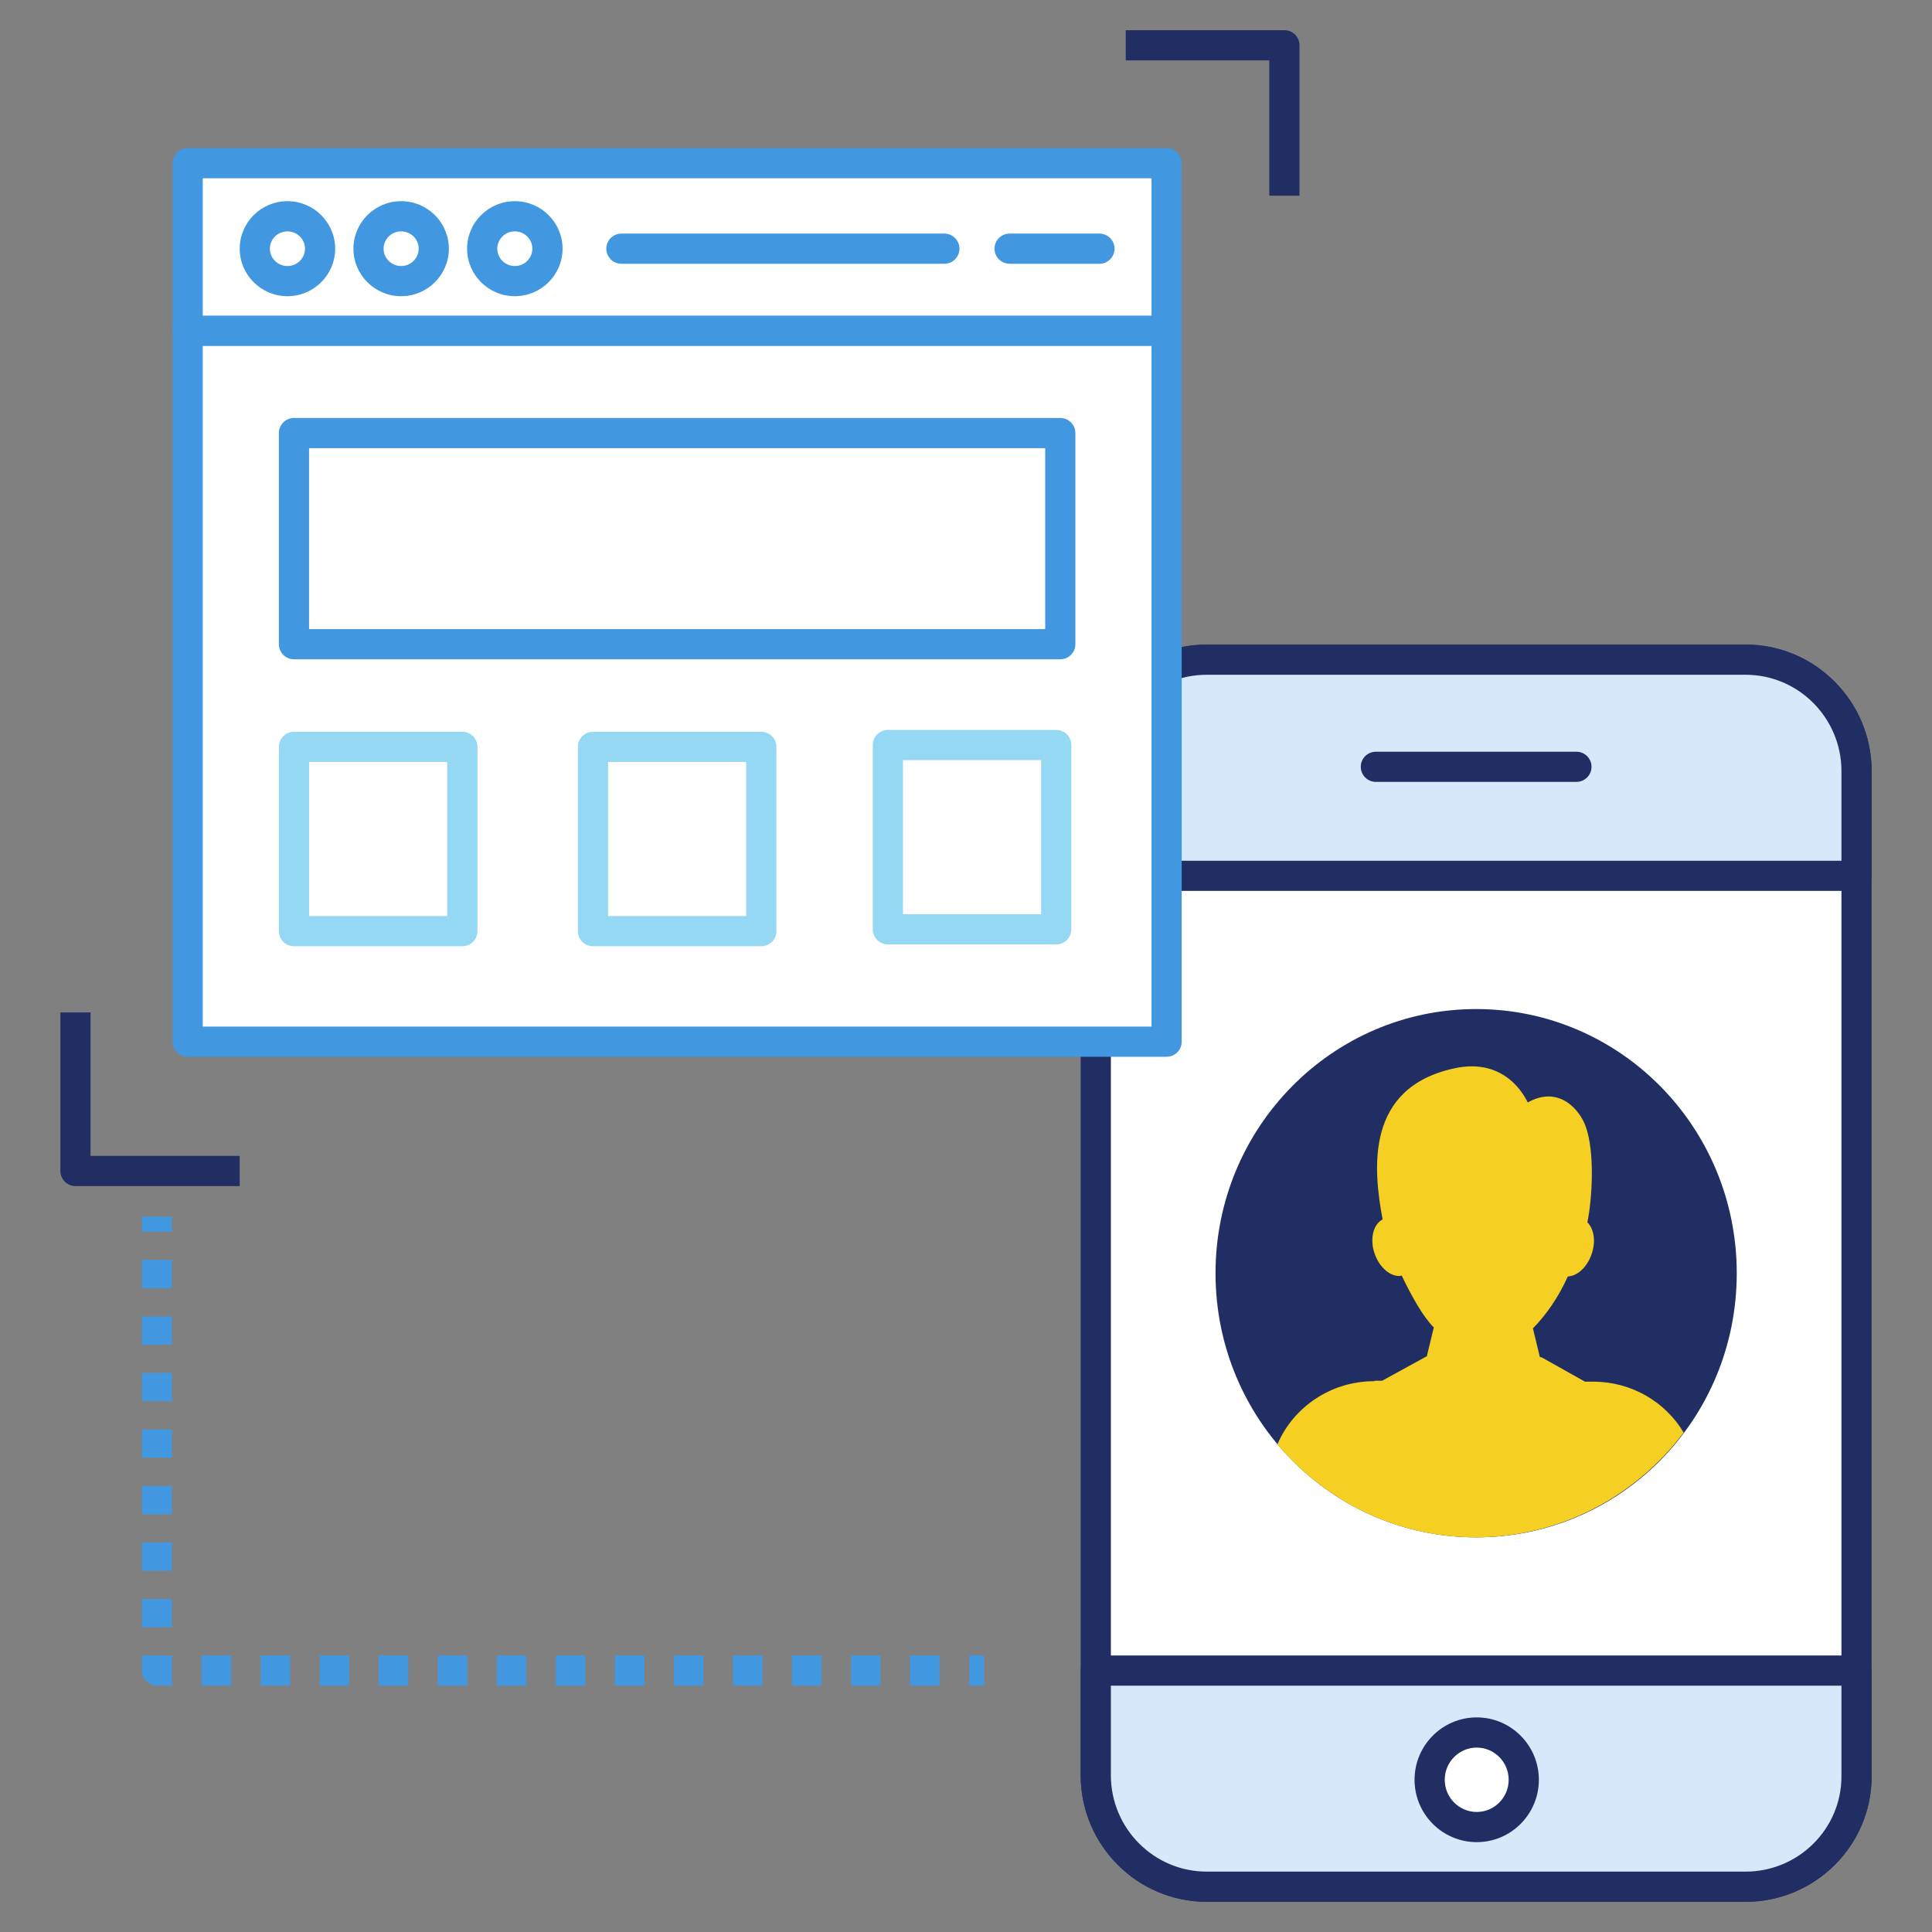
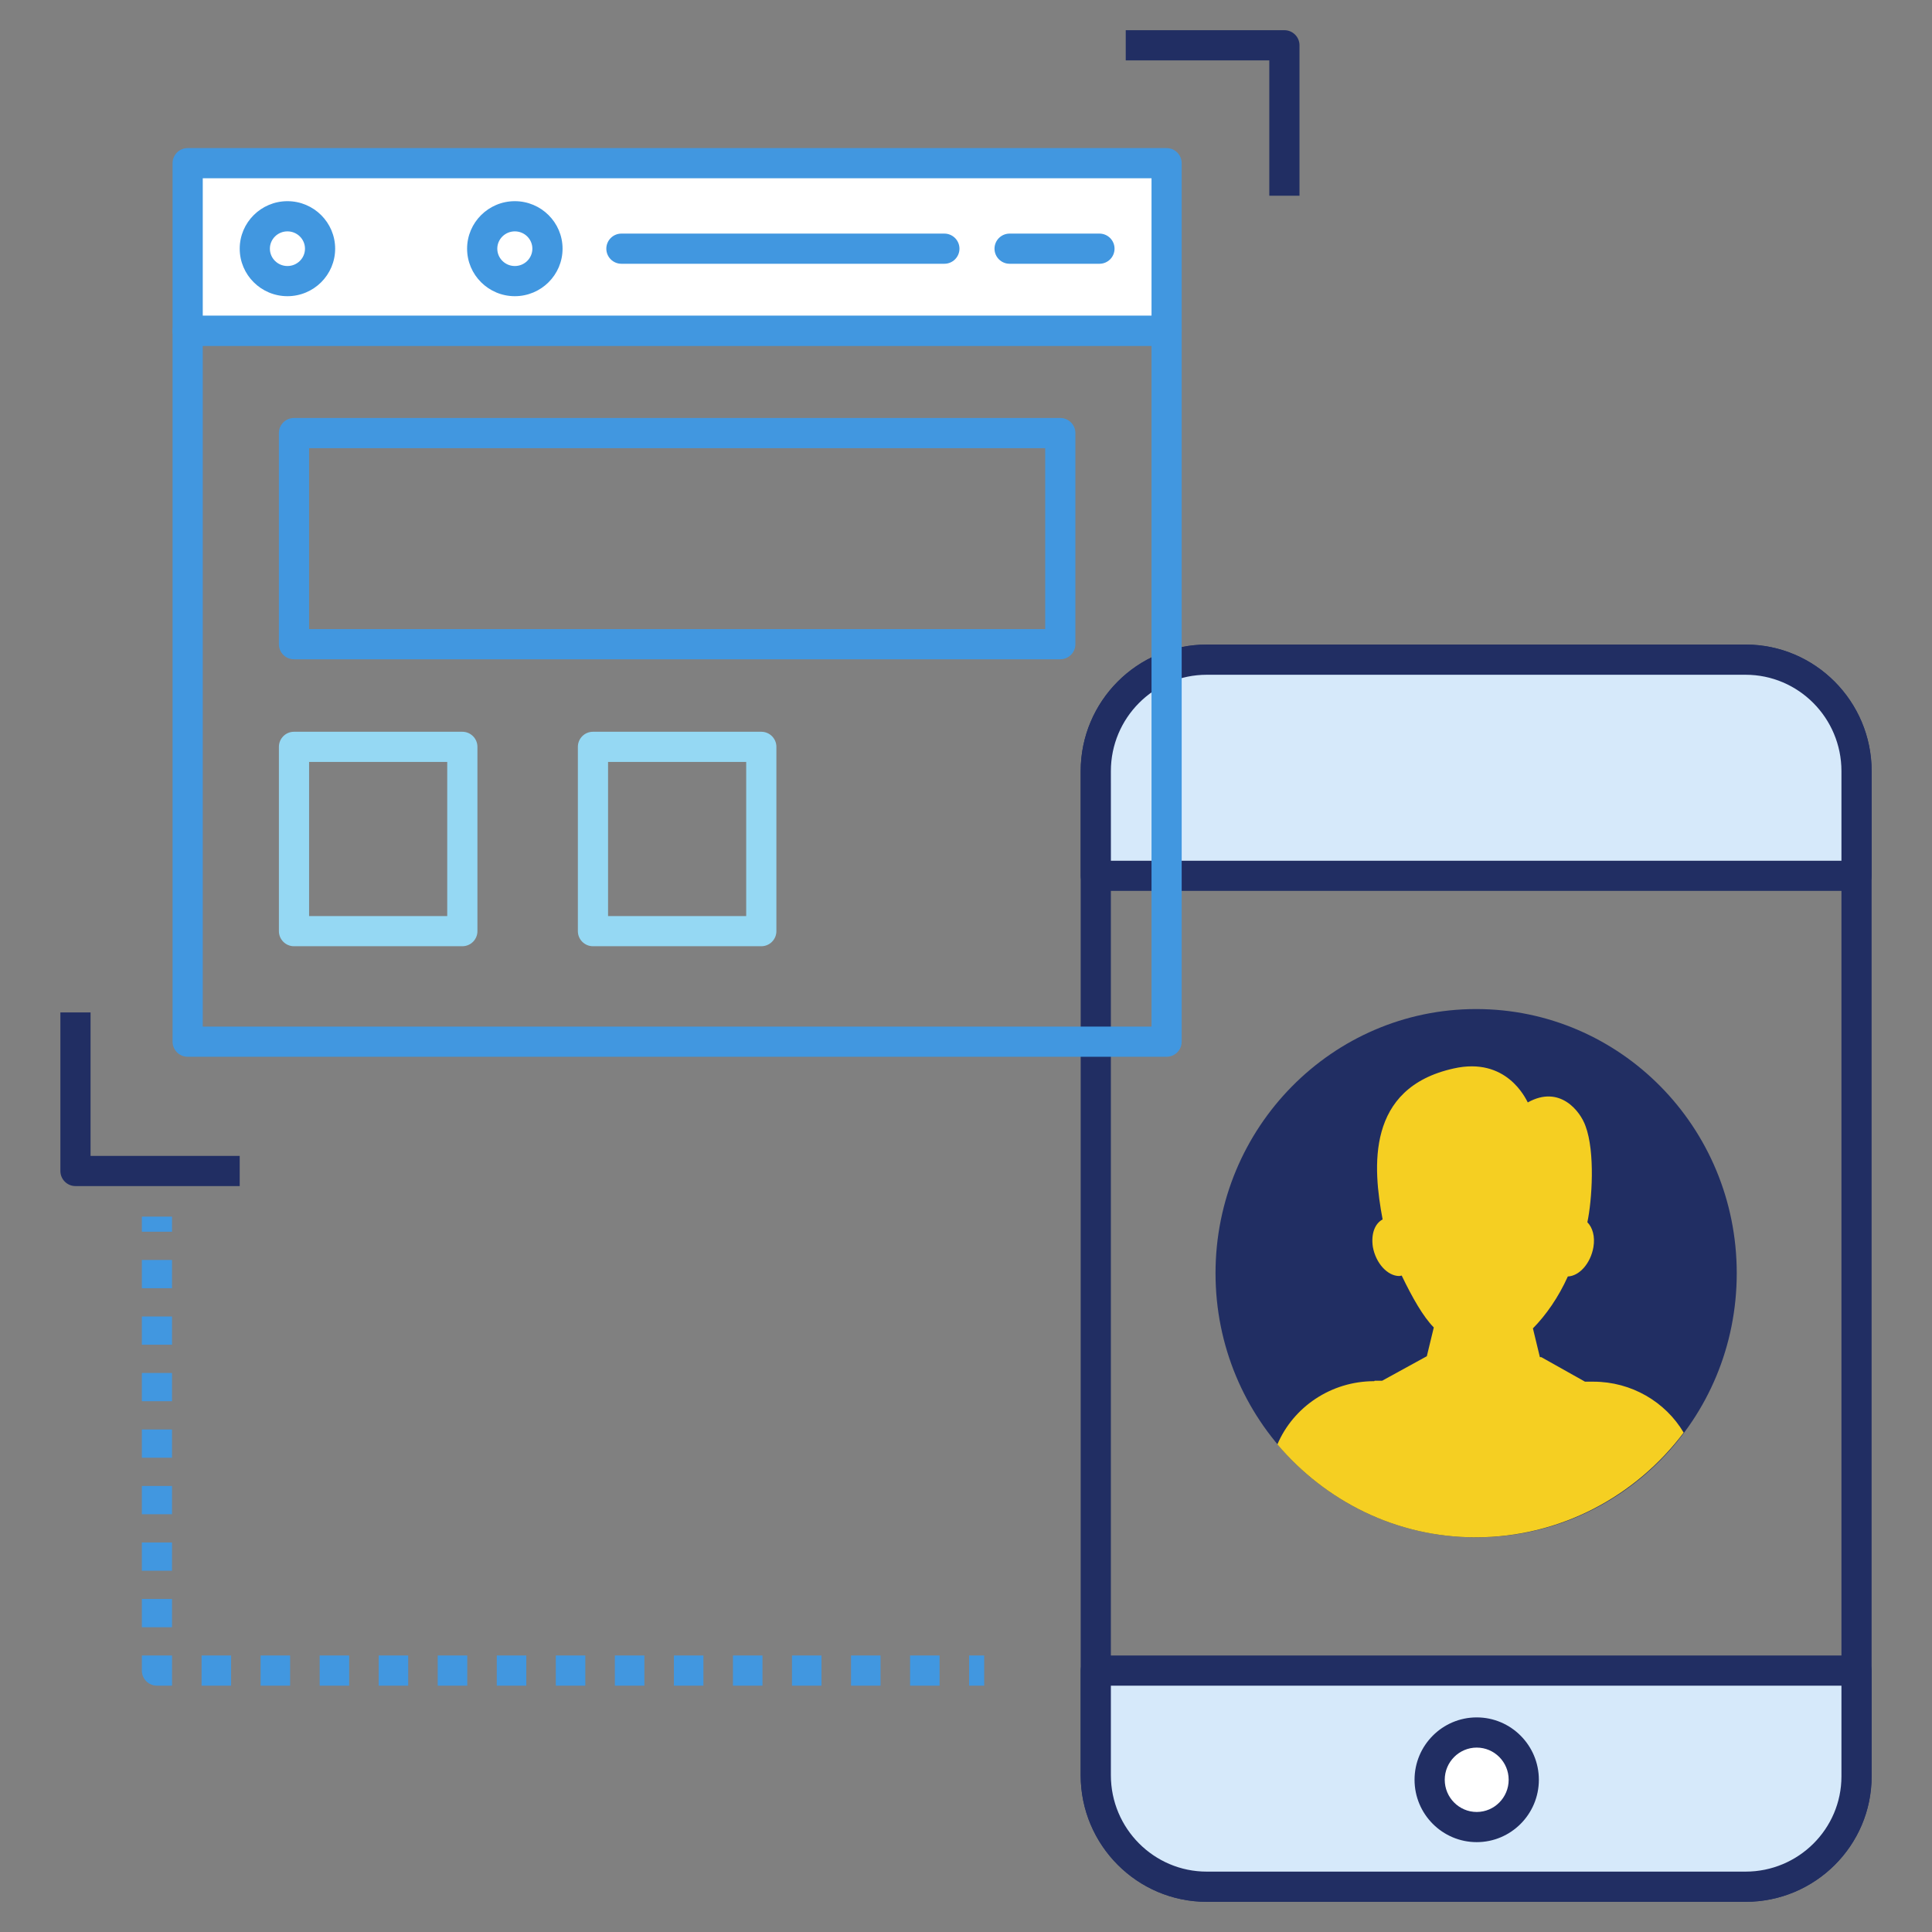
<svg xmlns="http://www.w3.org/2000/svg" width="78" height="78" viewBox="0 0 78 78" fill="none">
  <rect x="0" y="0" width="78" height="78" fill="#808080" stroke="none" />
-   <path d="M70.475 76.172H48.718C46.275 76.172 44.239 74.172 44.239 71.672V34.904V34.632V31.132C44.239 28.678 46.23 26.633 48.718 26.633H70.475C72.917 26.633 74.953 28.633 74.953 31.132V71.718C74.953 74.172 72.963 76.172 70.475 76.172Z" fill="white" />
  <path d="M70.475 76.781H48.718C45.912 76.781 43.63 74.489 43.63 71.672V31.132C43.63 28.315 45.912 26.023 48.718 26.023H70.475C73.28 26.023 75.562 28.315 75.562 31.132V71.718C75.562 74.51 73.28 76.781 70.475 76.781ZM48.718 27.242C46.585 27.242 44.849 28.987 44.849 31.132V71.672C44.849 73.817 46.584 75.562 48.718 75.562H70.475C72.608 75.562 74.344 73.838 74.344 71.718V31.132C74.344 28.987 72.608 27.242 70.475 27.242H48.718Z" fill="#212E63" />
  <path d="M74.953 31.132C74.953 28.633 72.918 26.633 70.475 26.633H48.718C46.23 26.633 44.239 28.678 44.239 31.132V34.632V34.904V35.359H74.953V31.132Z" fill="#D6E9FA" />
  <path d="M74.953 35.968H44.24C43.904 35.968 43.631 35.695 43.631 35.359V31.132C43.631 28.315 45.913 26.023 48.718 26.023H70.476C73.281 26.023 75.563 28.315 75.563 31.132V35.359C75.563 35.695 75.29 35.968 74.953 35.968ZM44.85 34.75H74.344V31.132C74.344 28.987 72.609 27.242 70.475 27.242H48.718C46.585 27.242 44.849 28.987 44.849 31.132L44.85 34.75Z" fill="#212E63" />
  <path d="M44.24 71.672C44.24 74.172 46.276 76.172 48.718 76.172H70.476C72.964 76.172 74.954 74.172 74.954 71.718V67.446H44.24V71.672Z" fill="#D6E9FA" />
  <path d="M70.475 76.781H48.718C45.912 76.781 43.63 74.489 43.63 71.672V67.446C43.63 67.109 43.903 66.836 44.239 66.836H74.953C75.289 66.836 75.562 67.109 75.562 67.446V71.718C75.562 74.51 73.28 76.781 70.475 76.781ZM44.849 68.055V71.672C44.849 73.817 46.585 75.562 48.718 75.562H70.475C72.608 75.562 74.344 73.838 74.344 71.718V68.055H44.849Z" fill="#212E63" />
  <path d="M59.62 73.763C60.669 73.763 61.52 72.909 61.52 71.855C61.52 70.8 60.669 69.946 59.62 69.946C58.57 69.946 57.72 70.8 57.72 71.855C57.72 72.909 58.57 73.763 59.62 73.763Z" fill="white" />
  <path d="M59.619 74.372C58.235 74.372 57.109 73.243 57.109 71.854C57.109 70.465 58.235 69.336 59.619 69.336C61.003 69.336 62.128 70.466 62.128 71.854C62.128 73.242 61.003 74.372 59.619 74.372ZM59.619 70.555C58.908 70.555 58.328 71.138 58.328 71.854C58.328 72.57 58.907 73.154 59.619 73.154C60.331 73.154 60.909 72.57 60.909 71.854C60.909 71.138 60.331 70.555 59.619 70.555Z" fill="#212E63" />
-   <path d="M63.645 31.567H55.548C55.212 31.567 54.938 31.294 54.938 30.958C54.938 30.622 55.212 30.349 55.548 30.349H63.645C63.981 30.349 64.254 30.622 64.254 30.958C64.254 31.294 63.981 31.567 63.645 31.567Z" fill="#212E63" />
  <path d="M59.596 40.738C65.401 40.738 70.117 45.499 70.117 51.403C70.117 57.306 65.42 62.067 59.596 62.067C53.771 62.067 49.074 57.287 49.074 51.403C49.074 45.518 53.791 40.738 59.596 40.738Z" fill="#212E63" />
  <path d="M55.5 55.744H55.801L57.605 54.754L57.886 53.593C57.454 53.155 57.022 52.393 56.59 51.498C56.571 51.498 56.515 51.517 56.496 51.517C56.007 51.517 55.538 50.983 55.425 50.336C55.35 49.821 55.5 49.403 55.82 49.231C55.425 47.136 55.143 43.918 58.694 43.136C60.817 42.66 61.587 44.336 61.681 44.508C62.977 43.784 63.804 44.87 64.011 45.46C64.405 46.508 64.274 48.469 64.086 49.345C64.292 49.554 64.405 49.916 64.33 50.354C64.217 51.002 63.767 51.515 63.297 51.535C62.921 52.373 62.414 53.097 61.888 53.63L62.169 54.791H62.225L63.991 55.782H64.329C65.87 55.782 67.242 56.601 67.974 57.838C66.039 60.409 62.996 62.066 59.576 62.066C56.363 62.066 53.507 60.6 51.572 58.314C52.211 56.81 53.733 55.762 55.48 55.762L55.5 55.744Z" fill="#F5CF22" />
-   <path d="M7.576 13.351H47.1V42.054H7.576V13.351Z" fill="white" />
  <path d="M47.1 42.664H7.576C7.24 42.664 6.967 42.391 6.967 42.054V13.351C6.967 13.015 7.24 12.742 7.576 12.742H47.099C47.435 12.742 47.708 13.015 47.708 13.351V42.055C47.709 42.391 47.436 42.664 47.1 42.664ZM8.186 41.445H46.49V13.961H8.186V41.445Z" fill="#4197E0" />
  <path d="M7.576 6.588H47.1V13.351H7.576V6.588Z" fill="white" />
  <path d="M47.1 13.961H7.576C7.24 13.961 6.967 13.688 6.967 13.351V6.588C6.967 6.252 7.24 5.979 7.576 5.979H47.099C47.435 5.979 47.708 6.252 47.708 6.588V13.351C47.709 13.688 47.436 13.961 47.1 13.961ZM8.186 12.742H46.49V7.197H8.186V12.742Z" fill="#4197E0" />
  <path d="M38.126 10.649H25.088C24.752 10.649 24.479 10.376 24.479 10.04C24.479 9.704 24.752 9.431 25.088 9.431H38.126C38.462 9.431 38.736 9.704 38.736 10.04C38.736 10.376 38.463 10.649 38.126 10.649Z" fill="#4197E0" />
  <path d="M44.388 10.649H40.761C40.424 10.649 40.151 10.376 40.151 10.04C40.151 9.704 40.424 9.431 40.761 9.431H44.388C44.724 9.431 44.997 9.704 44.997 10.04C44.997 10.376 44.725 10.649 44.388 10.649Z" fill="#4197E0" />
  <path d="M20.785 11.958C19.723 11.958 18.858 11.098 18.858 10.04C18.858 8.982 19.723 8.122 20.785 8.122C21.848 8.122 22.712 8.982 22.712 10.04C22.712 11.098 21.848 11.958 20.785 11.958ZM20.785 9.341C20.395 9.341 20.077 9.654 20.077 10.04C20.077 10.426 20.395 10.74 20.785 10.74C21.176 10.74 21.493 10.426 21.493 10.04C21.493 9.654 21.176 9.341 20.785 9.341Z" fill="#4197E0" />
-   <path d="M16.195 11.958C15.133 11.958 14.269 11.098 14.269 10.04C14.269 8.982 15.133 8.122 16.195 8.122C17.258 8.122 18.122 8.982 18.122 10.04C18.122 11.098 17.258 11.958 16.195 11.958ZM16.195 9.341C15.805 9.341 15.487 9.654 15.487 10.04C15.487 10.426 15.805 10.74 16.195 10.74C16.586 10.74 16.904 10.426 16.904 10.04C16.904 9.654 16.586 9.341 16.195 9.341Z" fill="#4197E0" />
  <path d="M11.605 11.958C10.542 11.958 9.678 11.098 9.678 10.04C9.678 8.982 10.542 8.122 11.605 8.122C12.667 8.122 13.531 8.982 13.531 10.04C13.531 11.098 12.667 11.958 11.605 11.958ZM11.605 9.341C11.214 9.341 10.896 9.654 10.896 10.04C10.896 10.426 11.214 10.74 11.605 10.74C11.995 10.74 12.313 10.426 12.313 10.04C12.313 9.654 11.995 9.341 11.605 9.341Z" fill="#4197E0" />
  <path d="M42.806 26.617H11.868C11.532 26.617 11.259 26.345 11.259 26.008V17.484C11.259 17.148 11.532 16.875 11.868 16.875H42.806C43.142 16.875 43.416 17.148 43.416 17.484V26.008C43.416 26.345 43.142 26.617 42.806 26.617ZM12.478 25.399H42.197V18.094H12.478V25.399Z" fill="#4197E0" />
  <path d="M30.736 38.202H23.939C23.603 38.202 23.33 37.929 23.33 37.593V30.152C23.33 29.816 23.603 29.543 23.939 29.543H30.736C31.072 29.543 31.345 29.816 31.345 30.152V37.593C31.345 37.93 31.072 38.202 30.736 38.202ZM24.549 36.984H30.126V30.762H24.549V36.984Z" fill="#95D8F3" />
  <path d="M18.666 38.202H11.869C11.533 38.202 11.26 37.929 11.26 37.593V30.152C11.26 29.816 11.533 29.543 11.869 29.543H18.666C19.002 29.543 19.275 29.816 19.275 30.152V37.593C19.275 37.93 19.002 38.202 18.666 38.202ZM12.479 36.984H18.056V30.762H12.479V36.984Z" fill="#95D8F3" />
-   <path d="M42.644 38.129H35.847C35.51 38.129 35.237 37.856 35.237 37.52V30.079C35.237 29.742 35.51 29.469 35.847 29.469H42.643C42.979 29.469 43.252 29.742 43.252 30.079V37.519C43.253 37.856 42.98 38.129 42.644 38.129ZM36.456 36.91H42.034V30.688H36.456V36.91Z" fill="#95D8F3" />
  <path d="M52.464 7.902H51.245V2.438H45.449V1.219H51.854C52.191 1.219 52.464 1.492 52.464 1.828V7.902Z" fill="#212E63" />
  <path d="M9.677 47.885H3.047C2.711 47.885 2.438 47.612 2.438 47.276V40.875H3.656V46.666H9.677V47.885Z" fill="#212E63" />
  <path d="M5.727 49.119H6.945V49.728H5.727V49.119Z" fill="#4197E0" />
  <path d="M6.945 65.696H5.727V64.555H6.945V65.696ZM6.945 63.415H5.727V62.274H6.945V63.415ZM6.945 61.134H5.727V59.993H6.945V61.134ZM6.945 58.852H5.727V57.712H6.945V58.852ZM6.945 56.571H5.727V55.431H6.945V56.571ZM6.945 54.29H5.727V53.15H6.945V54.29ZM6.945 52.009H5.727V50.868H6.945V52.009Z" fill="#4197E0" />
  <path d="M6.945 68.055H6.336C6 68.055 5.727 67.782 5.727 67.446V66.836H6.945V68.055Z" fill="#4197E0" />
  <path d="M37.934 68.055H36.742V66.836H37.934V68.055ZM35.55 68.055H34.358V66.836H35.55V68.055ZM33.166 68.055H31.974V66.836H33.166V68.055ZM30.783 68.055H29.591V66.836H30.783V68.055ZM28.399 68.055H27.207V66.836H28.399V68.055ZM26.015 68.055H24.823V66.836H26.015V68.055ZM23.631 68.055H22.439V66.836H23.631V68.055ZM21.248 68.055H20.056V66.836H21.248V68.055ZM18.864 68.055H17.672V66.836H18.864V68.055ZM16.48 68.055H15.288V66.836H16.48V68.055ZM14.097 68.055H12.905V66.836H14.097V68.055ZM11.713 68.055H10.521V66.836H11.713V68.055ZM9.33 68.055H8.138V66.836H9.33V68.055Z" fill="#4197E0" />
  <path d="M39.125 66.836H39.734V68.055H39.125V66.836Z" fill="#4197E0" />
</svg>